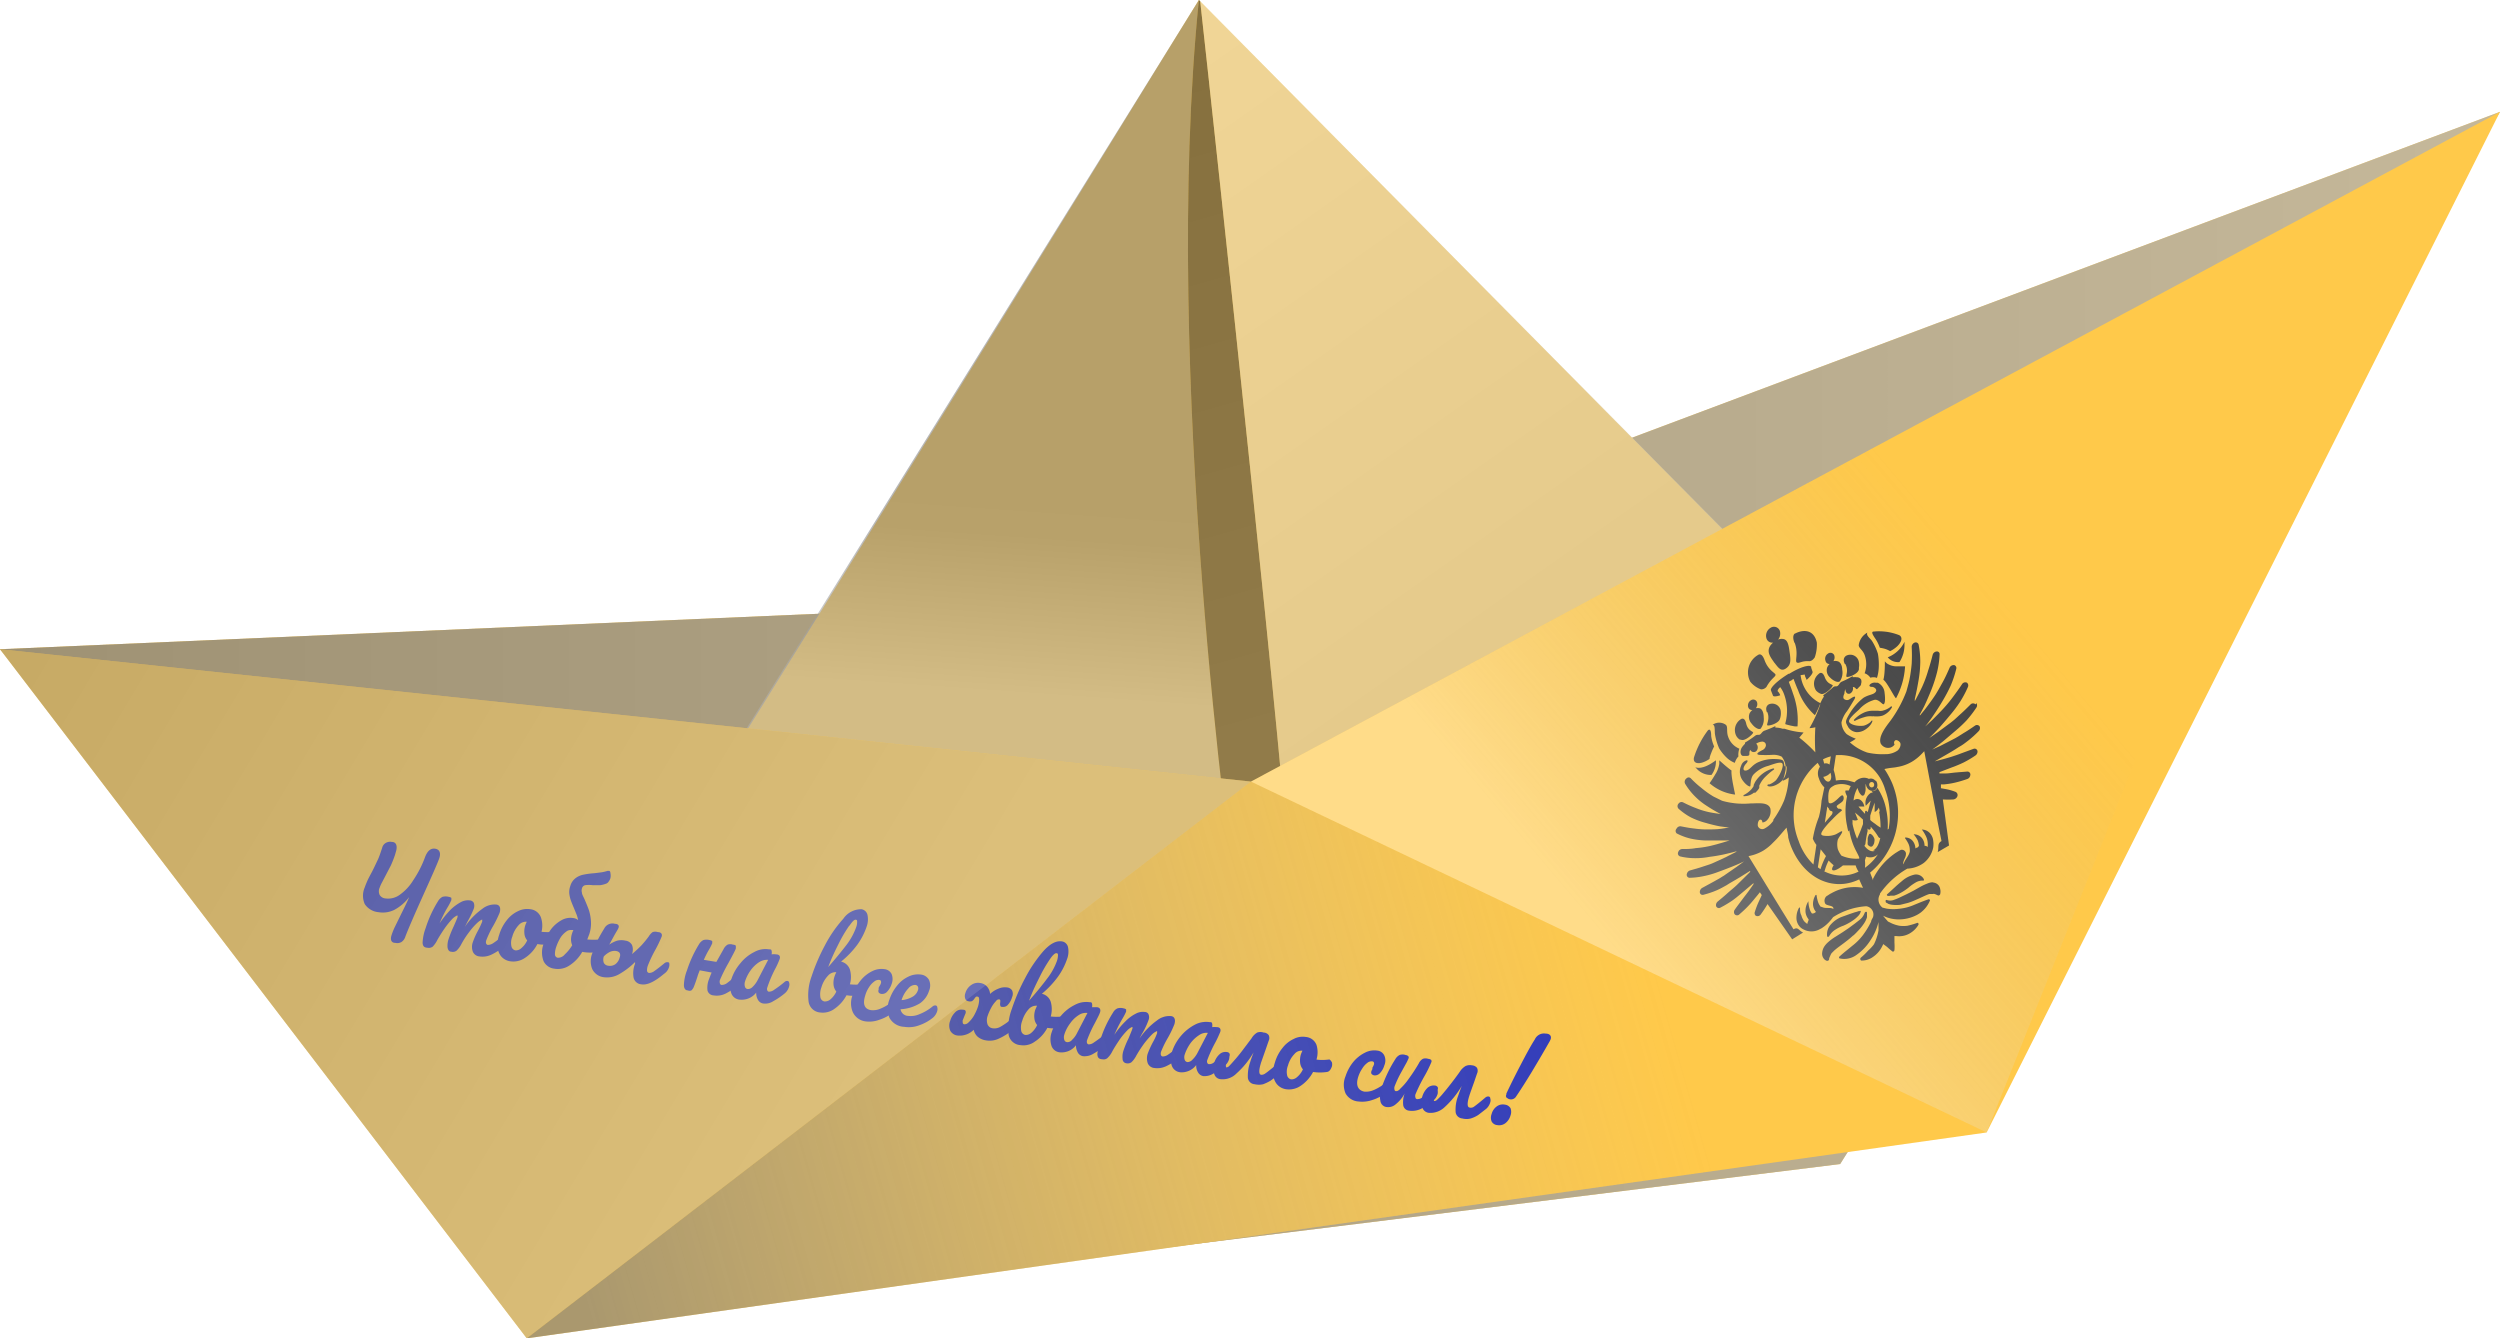
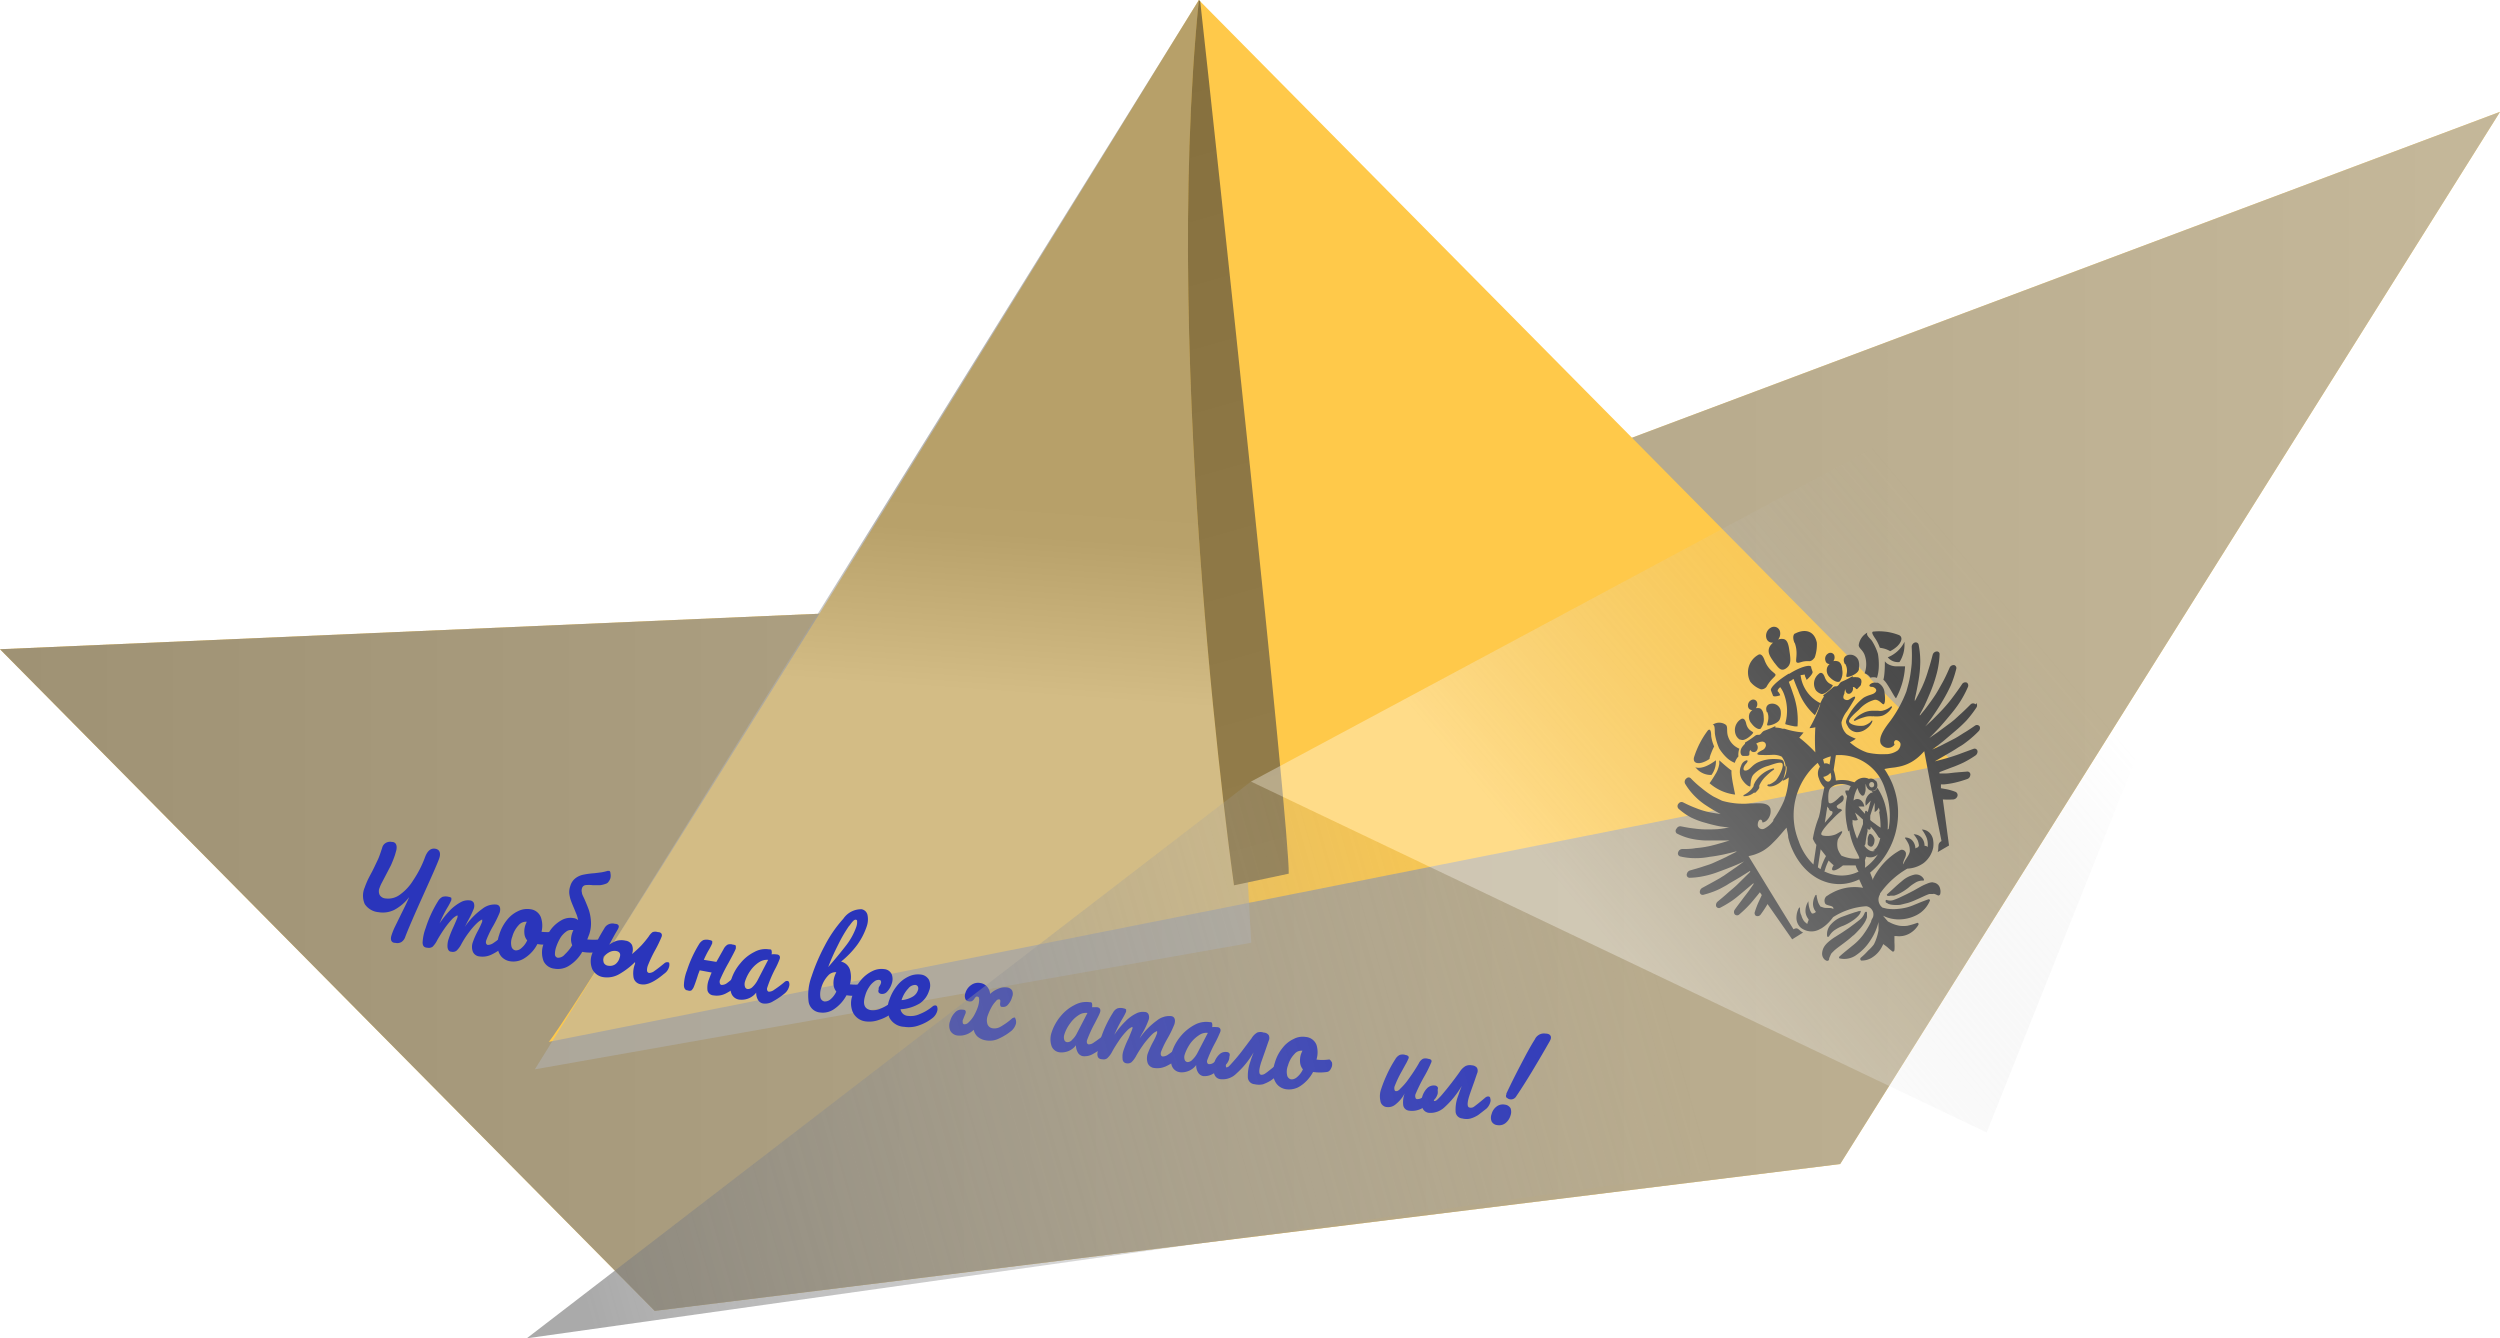
<svg xmlns="http://www.w3.org/2000/svg" xmlns:xlink="http://www.w3.org/1999/xlink" viewBox="0 0 169.43 90.7">
  <defs>
    <style>.cls-1{isolation:isolate;}.cls-2{fill:#ffc94a;}.cls-3{opacity:0.76;mix-blend-mode:multiply;fill:url(#linear-gradient);}.cls-4{opacity:0.57;fill:url(#linear-gradient-2);}.cls-5{opacity:0.6;fill:url(#linear-gradient-3);}.cls-6{opacity:0.5;}.cls-7{fill:url(#linear-gradient-4);}.cls-8{fill:url(#linear-gradient-5);}.cls-9{fill:#3f3f3f;}.cls-10{fill:#2a35bb;}.cls-11{opacity:0.46;fill:url(#linear-gradient-6);}.cls-12{opacity:0.67;fill:url(#linear-gradient-7);}.cls-13{opacity:0.35;fill:url(#linear-gradient-8);}</style>
    <linearGradient id="linear-gradient" x1="127.08" y1="1283.26" x2="300.34" y2="1283.26" gradientTransform="matrix(0.98, -0.21, 0, 1.02, -127.18, -1210.06)" gradientUnits="userSpaceOnUse">
      <stop offset="0" stop-color="gray" />
      <stop offset="1" stop-color="#b2b2b2" />
    </linearGradient>
    <linearGradient id="linear-gradient-2" x1="203.05" y1="1237.89" x2="193.67" y2="1272.09" gradientTransform="matrix(0.98, -0.21, 0, 1.02, -127.18, -1210.06)" gradientUnits="userSpaceOnUse">
      <stop offset="0" stop-color="gray" />
      <stop offset="0.7" stop-color="#818181" />
      <stop offset="1" stop-color="#b2b2b2" />
    </linearGradient>
    <linearGradient id="linear-gradient-3" x1="214.52" y1="1294.44" x2="210.2" y2="1228.26" gradientTransform="matrix(0.98, -0.21, 0, 1.02, -127.18, -1210.06)" gradientUnits="userSpaceOnUse">
      <stop offset="0" stop-color="#4d4d4d" />
      <stop offset="1" stop-color="#333" />
    </linearGradient>
    <linearGradient id="linear-gradient-4" x1="209.83" y1="1225.24" x2="234.37" y2="1277.53" gradientTransform="matrix(0.98, -0.21, 0, 1.02, -127.18, -1210.06)" gradientUnits="userSpaceOnUse">
      <stop offset="0" stop-color="#e5e5e5" />
      <stop offset="1" stop-color="#cbcbcb" />
    </linearGradient>
    <linearGradient id="linear-gradient-5" x1="209.43" y1="1225.43" x2="218.64" y2="1245.06" xlink:href="#linear-gradient-4" />
    <linearGradient id="linear-gradient-6" x1="127.95" y1="1249.63" x2="191.15" y2="1294.81" xlink:href="#linear-gradient" />
    <linearGradient id="linear-gradient-7" x1="172.33" y1="1315.26" x2="242.84" y2="1295.53" gradientTransform="matrix(0.98, -0.21, 0, 1.02, -127.18, -1210.06)" gradientUnits="userSpaceOnUse">
      <stop offset="0" stop-color="gray" />
      <stop offset="1" stop-color="#b2b2b2" stop-opacity="0" />
    </linearGradient>
    <linearGradient id="linear-gradient-8" x1="239.31" y1="1296.45" x2="307.48" y2="1245.71" gradientTransform="matrix(0.98, -0.21, 0, 1.02, -127.18, -1210.06)" gradientUnits="userSpaceOnUse">
      <stop offset="0" stop-color="#fff" />
      <stop offset="0.38" stop-color="#b2b2b2" stop-opacity="0" />
    </linearGradient>
  </defs>
  <title>Yellow_Ship_Smal_2</title>
  <g class="cls-1">
    <g id="Layer_2" data-name="Layer 2">
      <g id="Map">
        <polygon class="cls-2" points="0 44 81.88 40.45 169.43 7.58 124.71 78.89 44.37 88.84 0 44" />
        <polygon class="cls-3" points="0 44 81.88 40.45 169.43 7.58 124.71 78.89 44.37 88.84 0 44" />
        <path class="cls-2" d="M37.19,70.61C39.17,68.36,81.25,0,81.25,0L132.4,51.7Z" />
        <path class="cls-4" d="M83.63,60s-4.95-34.7-2.38-60l-45,72.47L84.8,63.89l-.23-4.1Z" />
        <path class="cls-5" d="M81.25,0l.09.08c1,9,6.08,56.17,6,59.13L83.63,60S78.68,25.29,81.25,0Z" />
        <g class="cls-6">
-           <path class="cls-7" d="M87.3,60.66l45.1-9L81.34.08c1,9,6.08,56.17,6,59.13" />
          <polygon class="cls-8" points="81.25 0 81.25 0 81.25 0.01 81.25 0" />
        </g>
-         <polygon class="cls-2" points="0 44 35.7 90.7 134.64 76.75 169.43 7.58 84.78 52.97 0 44" />
        <path class="cls-9" d="M120.27,44.94c-.27-.39-.55-.73-.32-1.14a1,1,0,0,1,.22-.25.41.41,0,0,1-.45-.27.63.63,0,0,1,.27-.73.42.42,0,0,1,.63.2.63.63,0,0,1-.12.6.61.61,0,0,1,.29-.05c.4,0,.44.51.51,1s.06.78-.26,1-.49,0-.77-.37Zm-.53,1.57c.3-.52.56-.62.59-.76s-.47-.27-.74-1c-.17-.49-.37-.41-.43-.37a1.36,1.36,0,0,0-.54,1.82,1.64,1.64,0,0,0,.73.52.46.46,0,0,0,.39-.2Zm-4,3a6,6,0,0,0-.94,1.84c-.07.37.27.45.65.3a1.72,1.72,0,0,0,.41-.22c0-.12.08-.31.11-.39a4.18,4.18,0,0,1,.2-.45,2.78,2.78,0,0,1-.2-.71c0-.36-.08-.53-.23-.37Zm.49,3c-.11.19-.24.39-.37.57a3.16,3.16,0,0,0,1.73.77c0-.07-.29-1.26-.24-1.63-.25-.17-.66-.54-.83-.69v.23a1.86,1.86,0,0,1-.29.75Zm1.59-1.2a1.25,1.25,0,0,1,.06-.57,1.33,1.33,0,0,1-.76-.81c-.13-.35,0-.68-.16-.81a.76.76,0,0,0-.89,0h0c.19,0,.12.43.16.66a4,4,0,0,0,.28.94,3.25,3.25,0,0,0,.49.61,1.7,1.7,0,0,0,.57.37h0a1.15,1.15,0,0,1,.24-.43Zm4-2.08a5.21,5.21,0,0,0-.31-2.24c-.09-.29-.2-.56-.28-.78a.88.88,0,0,1,.17-.09,1,1,0,0,1,.15-.11c.09.23.19.5.31.77A4.07,4.07,0,0,0,123,48.47l0,0,.06-.11a5.61,5.61,0,0,0,.32-.73l-.06,0a2.43,2.43,0,0,1-1.29-1.88c.18,0,.3-.07.29,0s.08.21.12.33c.25-.23.44-.46.4-.56l-.09-.26,0-.06c-.07-.19-.75,0-1.48.46l-.05,0c-.72.44-1.27.95-1.2,1.13l.13.33c0,.1.21.1.5,0h0a.68.68,0,0,0-.18-.28s0-.13.18-.27h0a1.87,1.87,0,0,1,.3.6A3.18,3.18,0,0,1,121,49a.19.19,0,0,0,0,.08,4.49,4.49,0,0,0,.65.15h.1v0Zm-5.56,2.32c-.28.2-.88.61-1.37.45l.1.1a1.29,1.29,0,0,0,1,.42,1.53,1.53,0,0,0,.3-1Zm4.68.38c-.08-.41,0-.46-.66-.49h0a2.61,2.61,0,0,0-1.17.24c-.4.2-.51.5-.78.54s-.17-.28,0-.46.11-.27,0-.22l0,0a.54.54,0,0,0-.31.3l-.06.16a1,1,0,0,0,.13.87c.27.38.5.46.53.42s0-.58.23-.81a2.14,2.14,0,0,1,1-.58c.38-.13.83-.3.94-.16s-.09.7-.43,1.14a1.45,1.45,0,0,1-.44.28c-.09,0-.13,0-.14.07s.29.15.69-.09a1.2,1.2,0,0,0,.47-.47l0,0a1.36,1.36,0,0,0,.14-.73Zm-2,1.81a1.37,1.37,0,0,0,.29-.34l0-.1,0-.05v0a1.07,1.07,0,0,1,.07-.15,1.87,1.87,0,0,1,.4-.51,3.75,3.75,0,0,1,.53-.44.08.08,0,0,0,0-.07s0,0-.06,0a2.07,2.07,0,0,0-1.23.93l-.09.19v0l0,0,0,.07a1.31,1.31,0,0,1-.17.24,1.84,1.84,0,0,1-.52.38h0a.07.07,0,0,0,0,0s0,.07,0,.07a1.06,1.06,0,0,0,.72-.25Zm.36-4.33a1.05,1.05,0,0,0,.23-.8c0-.34-.12-.57-.28-.61a.59.59,0,0,0-.26,0,.42.42,0,0,0,.09-.4.27.27,0,0,0-.4-.15.41.41,0,0,0-.2.48.27.27,0,0,0,.28.19.71.71,0,0,0-.19.23.67.67,0,0,0,.14.69c.19.26.46.42.59.35Zm-.48.26c0-.12-.36-.12-.48-.64s-.4-.26-.4-.26h0a.87.87,0,0,0-.27,1.1.69.69,0,0,0,.25.26l.07,0c.24.14.82-.37.83-.49Zm.95-1.42c.2.48-.06.82,0,.9s.77-.11.86-.43a1.13,1.13,0,0,0,.06-.47v0a.58.58,0,0,0-.8-.52h0s-.31.12-.14.55ZM124,63.39v0a1.19,1.19,0,0,1,.41-.4,2.42,2.42,0,0,1,.51-.25,3.38,3.38,0,0,0,.64-.35,1.79,1.79,0,0,0,.31-.25A1.07,1.07,0,0,0,126,62a.53.53,0,0,0,.11-.25h0a.05.05,0,0,0-.08,0l-.07,0a2.08,2.08,0,0,1-.26.08l-.3.1-.61.22a1.92,1.92,0,0,0-.69.48,1,1,0,0,0-.27.84,0,0,0,0,0,0,0,.1.1,0,0,0,.12,0Zm1.62,0c.15-.14.27-.27.41-.42a3.24,3.24,0,0,0,.37-.5,1.69,1.69,0,0,0,.13-.31l0-.16v-.14h0a.07.07,0,0,0-.05-.07.13.13,0,0,0-.11.08,1,1,0,0,1-.26.4c-.12.11-.26.21-.4.32l-.42.31-.43.29-.46.29a3.58,3.58,0,0,0-.49.36,1.59,1.59,0,0,0-.27.3,1,1,0,0,0-.15.44.55.55,0,0,0,.09.36.43.43,0,0,0,.24.18h0s.12,0,.14-.09h0c0-.11.06-.2.09-.28a.94.94,0,0,1,.08-.15l.07-.07.11-.11c.21-.19.53-.4.83-.64a5,5,0,0,0,.45-.38Zm-4-19.85c.29.73,0,1.28.16,1.36s.33-.13.85-.09c.19,0,.35-.24.36-.26a2.62,2.62,0,0,0,.14-1c-.19-.88-.89-.91-1.46-.62-.07,0-.24.18-.05.65ZM128,56.17a5.18,5.18,0,0,0-.24-2.66,3.22,3.22,0,0,0-3.34-2.33l-.15,1v0a3.26,3.26,0,0,1,.15.72,2.35,2.35,0,0,1,.84,0l.43.12a.82.82,0,0,1,.32-.24.76.76,0,0,1,.64,0l0,0a.44.44,0,0,0-.1.43l-.12-.06a1.23,1.23,0,0,1,0,.2.93.93,0,0,1,0,.23,1,1,0,0,1-.07.25.14.14,0,0,1-.17.09h0a.73.73,0,0,1-.24-.34.64.64,0,0,1-.06-.18,2.07,2.07,0,0,0-.27.85l.11-.07c.27-.11.55.1.62.48l-.4,0c.14.17.29.34.45.5a.88.88,0,0,1,0-.15.08.08,0,0,1,.09-.06h0l.09.09c.07-.26.14-.52.2-.78l-.33.35a.8.8,0,0,1,.35-.88.27.27,0,0,1,.12,0l-.08-.12a.33.33,0,0,0,.3-.08.42.42,0,0,0,.09-.14,3.93,3.93,0,0,1,.61,1.52,4.93,4.93,0,0,1,.09,1.31ZM127.4,55a2.68,2.68,0,0,0-.07-.27.55.55,0,0,1-.28.3l0-.63c-.11.29-.21.58-.3.88,0,0,0,.1,0,.16s0,.08,0,.12.21.19.33.27a3.09,3.09,0,0,0,.37.26,6.05,6.05,0,0,0-.1-1.09Zm-.46,2.63c.24-.1.4-.41.49-.84l-.05,0a.2.2,0,0,1-.09-.09,3.84,3.84,0,0,0-.41-.56l-.1-.12s0,.08,0,.13a.12.12,0,0,1-.13.08h0l-.08-.08c0,.06,0,.12,0,.18a7.45,7.45,0,0,0-.14.8.27.27,0,0,1-.08.19c.23.3.49.44.72.34Zm-.56,1.19a3.39,3.39,0,0,0,.89-.92.75.75,0,0,1-.24.15.73.73,0,0,1-.56,0l-.08.25a2.16,2.16,0,0,1,0,.51ZM125.69,55l.22.56a.38.38,0,0,1-.36,0c0,.09,0,.18,0,.28a5.12,5.12,0,0,0,.31,1c.08-.17.15-.34.22-.51l.18-.48,0-.13a.91.91,0,0,1,0-.17c-.19-.18-.38-.35-.58-.51Zm-.42,1.35a2.34,2.34,0,0,1-.09-.38,4.75,4.75,0,0,1,0-2c-.09-.19-.16-.35-.09-.4h.21a2,2,0,0,1,.13-.29,1.45,1.45,0,0,0-1.08-.07c-.35.19-.37.24-.43.55a2.77,2.77,0,0,0,0,.56c0,.09.09.23.41,0s.51-.56.6-.35a.34.34,0,0,1-.1.38c-.12.11-.38.23-.35.32s.12.16.17.14.23.08.17.13a5.26,5.26,0,0,0-.64.59c-.11.1-.77.78-.75,1,0,0,0,.07.13.1a1.59,1.59,0,0,0,.79-.06c.2-.07.49-.31.5-.21s-.23.38-.3.55a1.39,1.39,0,0,0,0,.63,1.59,1.59,0,0,0,.25.45,2.49,2.49,0,0,0,1.18.2c.1,0-.09-.32-.22-.58a4.73,4.73,0,0,1-.43-1.34Zm-1.6,2.72a2.59,2.59,0,0,0,2.29,0,1.51,1.51,0,0,1-.2-.42l-.44,0-.42,0s-.39.34-.63.34,0-.35,0-.35a4.21,4.21,0,0,1-.34-.32,3.81,3.81,0,0,0-.29.78Zm-.47-.29.18.13a5,5,0,0,1,.37-.89l-.36-.46-.19,1.22Zm.79-3.93a1.38,1.38,0,0,1-.15-.19l-.17,1.1.48-.56c.06-.11.06-.19,0-.22s-.11,0-.2-.13ZM121.9,57a4,4,0,0,0,1,1.59l.2-1.33a1.76,1.76,0,0,1-.24-.42h0v0h0a7.29,7.29,0,0,1,.41-1.47,6.3,6.3,0,0,0,.18-1.1l.19-.91a1.41,1.41,0,0,1-.37-.61.84.84,0,0,1,.07-.79l-.15-.26A4.67,4.67,0,0,0,121.9,57Zm1.92-4.44a.69.69,0,0,1-.25.09.43.43,0,0,0,0,0c.1.25.28.38.41.3s.17-.34.07-.58c0,0,0,0,0,0a.82.82,0,0,1-.22.19Zm-.27-1.1.08.29a.38.38,0,0,1,.36.07l.09-.56a2.62,2.62,0,0,0-.53.2Zm10.39-3.81a.27.27,0,0,1,0,.31,7.84,7.84,0,0,1-.66.86,8.88,8.88,0,0,1-.78.73l-.8.68c-.24.19-.48.38-.75.57l.53-.24.82-.42.21-.11.19-.11.38-.24c.26-.15.52-.33.77-.5h0a.22.22,0,0,1,.32.06.3.3,0,0,1-.07.31,7,7,0,0,1-.76.68c-.13.1-.26.2-.4.29l-.22.13-.2.13c-.27.17-.55.33-.83.49l-.57.33,0,0c.35-.09.71-.18,1.06-.29s.52-.17.78-.27l.79-.29h0a.2.2,0,0,1,.27.16.32.32,0,0,1-.14.29,7.14,7.14,0,0,1-.79.47,8.35,8.35,0,0,1-.84.35l-.81.31v.09h.38c.25,0,.5-.05.75-.07l.76-.06h0a.2.2,0,0,1,.2.25.31.31,0,0,1-.19.25,8.1,8.1,0,0,1-.8.24,5.42,5.42,0,0,1-.79.13l-.21,0,0,.26h0l.34.06a3.58,3.58,0,0,1,.66.19.24.24,0,0,1,.1.33.33.33,0,0,1-.25.18,5.77,5.77,0,0,1-.72,0h0l.42,3.12-.77.45c.11-.35-.06-.56.26-.75h0s0,0,0,0l-.25-1.24-.92-4.85,0,0h0l0,0,0,0-.15.16-.08.08a.08.08,0,0,1,0,0,3.08,3.08,0,0,1-.6.47,2.82,2.82,0,0,1-1,.36c-.28.06-.51.05-.87.14h0l0,0,0,0h0a4,4,0,0,1,.27.44,5.18,5.18,0,0,1,.28.58,5.26,5.26,0,0,1-1.52,6l.2.52s0-.06,0-.1a4.54,4.54,0,0,1,1.54-1.76l.19-.12h0l.15-.08h0a.28.28,0,0,1,.35.23.69.69,0,0,1-.07.32c-.08.17-.15.33-.09.43s0,0,0,0h0c.07-.33.35-.52.42-.87,0,0,0-.07,0-.1a1.06,1.06,0,0,0-.08-.4,2.22,2.22,0,0,0-.24-.4s0,0,0-.05h0a.64.64,0,0,1,.49.2.82.82,0,0,1,.21.54l.08-.05c.08,0,.14-.08.16-.14a1.18,1.18,0,0,0-.09-.37,2.17,2.17,0,0,0-.27-.4,0,0,0,0,1,0,0l0,0a.73.73,0,0,1,.52.21.81.81,0,0,1,.22.57v0l0,0h0s.15,0,.21.09a1.4,1.4,0,0,0,0-.35,1.28,1.28,0,0,0-.13-.42,2.83,2.83,0,0,0-.26-.42,0,0,0,0,1,0,0h0a.75.75,0,0,1,.51.21.89.89,0,0,1,.26.56,1.6,1.6,0,0,1,0,.44v0a1.79,1.79,0,0,1-.65,1.06,2.3,2.3,0,0,1-.35.2,2.09,2.09,0,0,1-.76.18,5.81,5.81,0,0,0-1.85,1.69h0l0,.05a.68.68,0,0,0,.17.9l.28.07a3.15,3.15,0,0,0,.92,0,3.22,3.22,0,0,0,.91-.24c.3-.12.59-.25,1-.39h0a.08.08,0,0,1,.11.07.11.11,0,0,1,0,0,1.92,1.92,0,0,1-.91,1,2.65,2.65,0,0,1-1.2.29,2.34,2.34,0,0,1-1.07-.25l0,0h0c.1.13.22.26.33.39l.26.13a2.21,2.21,0,0,0,.52.16,2,2,0,0,0,.54,0,4.88,4.88,0,0,0,.65-.19h0a.07.07,0,0,1,.1.05.15.15,0,0,1,0,.07,1.62,1.62,0,0,1-.65.62,1.43,1.43,0,0,1-.85.15l-.13,0c0,.15,0,.3,0,.44a3.12,3.12,0,0,1,0,.52.13.13,0,0,1-.11.1h0a3.37,3.37,0,0,1-.35-.29c-.09-.08-.2-.15-.3-.23a1,1,0,0,1-.07.15,1.81,1.81,0,0,1-.62.72,1.31,1.31,0,0,1-.79.25.09.09,0,0,1-.07-.11.21.21,0,0,1,0-.06h0a4.36,4.36,0,0,0,.53-.51A2.63,2.63,0,0,0,127,64a3.26,3.26,0,0,0,.23-.6,3.38,3.38,0,0,0,.08-.34c0-.19,0-.38,0-.57v0a3.82,3.82,0,0,1-.53,1.21,3.41,3.41,0,0,1-.94,1,1.4,1.4,0,0,1-1.18.25.08.08,0,0,1,0-.12s0,0,0,0h0c.33-.3.6-.5.86-.72a3.88,3.88,0,0,0,.73-.73,5.64,5.64,0,0,0,.56-.92c0-.1.09-.21.13-.31a.57.57,0,0,0-.44-.73h-.06a4.73,4.73,0,0,0-2.21.74,2.86,2.86,0,0,1-.59.62h0l-.17.12-.17.09a1.14,1.14,0,0,1-1.07,0h0a.78.78,0,0,1-.3-.24.89.89,0,0,1-.18-.6,1.34,1.34,0,0,1,.18-.64s0,0,.06,0a0,0,0,0,1,0,0c0,.19,0,.37.09.52a1.17,1.17,0,0,0,.18.39,1.14,1.14,0,0,0,.23.2c0-.1.07-.2.08-.27h0v-.05h0a.9.9,0,0,1-.21-.59,1.2,1.2,0,0,1,.2-.63s0,0,0,0l0,0a1.82,1.82,0,0,0,.08.51.88.88,0,0,0,.16.32c.07,0,.16,0,.27-.11a.85.85,0,0,1-.2-.54,1.18,1.18,0,0,1,.18-.61s0,0,.06,0a0,0,0,0,1,0,0,2.56,2.56,0,0,0,.1.47,1,1,0,0,0,.19.34l.06,0c.27.15.61,0,.79.15h0v-.05c0-.21-.45-.16-.55-.32a.42.42,0,0,1,.07-.49h0l.26-.17.1-.05a3.18,3.18,0,0,1,2.13-.36L126,59.6c-1.83.88-3.83-.13-4.65-2.32a4.64,4.64,0,0,1-.16-.53c0-.22-.08-.44-.11-.66h0c-.33.37-.6.72-.9,1a3.38,3.38,0,0,1-.68.56,3.06,3.06,0,0,1-1,.37h0l2.25,3.67.8,1.29h0c.32-.19.36.1.65.22l-.74.46-1.67-2.39,0,0a7.66,7.66,0,0,1-.46.7.26.26,0,0,1-.34.09.23.23,0,0,1-.06-.26,5.57,5.57,0,0,1,.3-.77l.17-.37h0l-.13-.19-.15.19c-.19.22-.38.47-.58.68a7.58,7.58,0,0,1-.65.62.22.22,0,0,1-.33,0,.27.27,0,0,1,0-.3h0c.16-.23.34-.46.51-.69s.35-.45.52-.69l.25-.36,0-.07-.71.6c-.23.19-.48.41-.74.59a7.83,7.83,0,0,1-.79.47.2.2,0,0,1-.3-.11.32.32,0,0,1,.11-.3h0c.23-.19.46-.38.68-.58s.45-.37.67-.59l.85-.84v-.07l-.56.35c-.27.17-.55.33-.83.49L117,60l-.22.12a4.51,4.51,0,0,1-.44.22,6.21,6.21,0,0,1-.89.3.19.19,0,0,1-.25-.19.32.32,0,0,1,.17-.28h0l.79-.43.39-.22.19-.12a1.37,1.37,0,0,0,.2-.13l.78-.54.48-.35c-.28.13-.55.25-.83.36s-.61.24-.92.35a6.14,6.14,0,0,1-1,.29,5.13,5.13,0,0,1-.95.11.2.2,0,0,1-.18-.26.32.32,0,0,1,.22-.24h0c.28-.08.58-.16.87-.26l.43-.14a3.93,3.93,0,0,0,.43-.18c.29-.13.59-.26.87-.41l.57-.29-.09,0-.26.07-.5.12c-.33.07-.66.13-1,.17a4.89,4.89,0,0,1-1,.09,4.35,4.35,0,0,1-1-.12.21.21,0,0,1-.12-.3.29.29,0,0,1,.26-.2h0c.29,0,.61,0,.91-.06a7.12,7.12,0,0,0,.91-.13c.32-.07.63-.16.94-.25l.46-.14.12,0-.25,0-.53,0c-.35,0-.69,0-1,0a5.58,5.58,0,0,1-1-.13,4,4,0,0,1-.93-.35.23.23,0,0,1,0-.33.28.28,0,0,1,.28-.15h0c.3.06.61.12.91.15a5.86,5.86,0,0,0,.94.06c.32,0,.65,0,1-.06l.46-.07h-.08l-.54-.07c-.34-.06-.68-.15-1-.24a5.39,5.39,0,0,1-1-.37,4.39,4.39,0,0,1-.84-.59.25.25,0,0,1,0-.35.25.25,0,0,1,.29-.09h0a8.53,8.53,0,0,0,.87.39,5.53,5.53,0,0,0,.9.28c.31.06.62.11.94.14l-.12,0a9.41,9.41,0,0,1-.93-.54,4.5,4.5,0,0,1-.84-.67,4.4,4.4,0,0,1-.67-.86.29.29,0,0,1,.1-.36.2.2,0,0,1,.29,0h0a6.59,6.59,0,0,0,.73.66,6.16,6.16,0,0,0,.8.57l.59.29a5.28,5.28,0,0,0,1.92.18c.53,0,1.19-.11,1.35.34a.88.88,0,0,1-.25.82.47.47,0,0,1-.29.13s0-.19-.13-.19-.2.23-.18.41a.31.31,0,0,0,.44.2,1.75,1.75,0,0,0,.61-.53h0l0-.07h0a7,7,0,0,0,.73-1.3,5.61,5.61,0,0,0,.32-1.57,1.64,1.64,0,0,1-.42.23,3.81,3.81,0,0,0,.21-.79,1.26,1.26,0,0,0-.27-.85,1.27,1.27,0,0,0-.67-.12,8.29,8.29,0,0,1-.86,0h0c-.32-.06.07-.24.21-.32a.41.41,0,0,0,.25-.32c0-.17-.1-.24-.23-.26a.83.83,0,0,0-.43.14l.05.06a.36.36,0,0,1-.06.46.26.26,0,0,1-.39-.1v0a.39.39,0,0,0-.06.2c0,.17,0,.18-.14.21h0c-.15,0-.2,0-.29,0s-.15-.1-.17-.21a.59.59,0,0,1,.1-.38,1.69,1.69,0,0,1,.2-.23l0-.08h0a7.14,7.14,0,0,0,.72-.49c.16-.08.21,0,.31-.07s.11-.15.26-.24a6.85,6.85,0,0,0,.77-.32h0l0,.1a1.56,1.56,0,0,1,.49.08h0l0,0,.14,0a5.2,5.2,0,0,0,1.28.25s-.12.16-.29.35l0,0a9.11,9.11,0,0,1,1.09,1,12.8,12.8,0,0,1,0-1.7v0a2.68,2.68,0,0,1-.4.06,8.51,8.51,0,0,0,.66-1.4l.06-.16,0-.06h0a2.1,2.1,0,0,1,.26-.52l-.05-.09h0a7.65,7.65,0,0,0,.69-.56c.15-.09.21,0,.31-.09s.09-.16.23-.26a5.56,5.56,0,0,0,.77-.39h0l0,.08a.82.82,0,0,1,.27,0,.34.34,0,0,1,.3.15.45.45,0,0,1,0,.29c0,.12-.08.16-.19.28l0,0c-.11.12-.1.11-.21,0a.23.23,0,0,0-.16-.06v0a.39.39,0,0,1-.18.44c-.14.06-.28,0-.32-.23a.25.25,0,0,1,0-.08A.88.88,0,0,0,125,47c-.07.14-.12.32,0,.39a.3.3,0,0,0,.35,0c.14-.09.5-.35.33,0h0c-.18.29-.34.58-.53.84a2,2,0,0,0-.35.73,1.18,1.18,0,0,0,.35.79,2.57,2.57,0,0,0,.62.31,1.86,1.86,0,0,1-.4.25,3.46,3.46,0,0,0,1.17.69,4.59,4.59,0,0,0,1.26.11h.1a1.44,1.44,0,0,0,.71-.25c.17-.16.25-.42.15-.55s-.28-.21-.36-.09,0,.24,0,.24a.55.55,0,0,1-.27.2.57.57,0,0,1-.67-.27c-.17-.44.28-1.05.65-1.53a8.46,8.46,0,0,0,1.09-2c.07-.25.14-.5.2-.76a10.6,10.6,0,0,0,.16-1.13,10.92,10.92,0,0,0,0-1.13v0a.31.31,0,0,1,.23-.3.2.2,0,0,1,.24.15,5.92,5.92,0,0,1,.11,1.19,7.66,7.66,0,0,1-.12,1.25c-.07.41-.15.82-.25,1.24,0,0,0,.1,0,.15.18-.33.35-.66.51-1a7.91,7.91,0,0,0,.39-1.06c.12-.36.22-.73.31-1.08v0a.31.31,0,0,1,.3-.23.18.18,0,0,1,.17.21,6.1,6.1,0,0,1-.17,1.19,9.49,9.49,0,0,1-.38,1.18c-.15.37-.31.75-.49,1.13-.1.19-.19.37-.3.56a.56.56,0,0,1,0,.08l.33-.4c.23-.3.45-.6.66-.91s.37-.62.55-.94.33-.66.48-1h0a.3.3,0,0,1,.33-.17.21.21,0,0,1,.12.25,7.34,7.34,0,0,1-.37,1.12,10.72,10.72,0,0,1-.56,1.06c-.2.34-.41.67-.64,1-.11.17-.23.33-.35.49a2.11,2.11,0,0,1-.19.23l.11-.09.38-.35c.25-.25.5-.5.74-.76a10,10,0,0,0,.66-.8c.21-.28.42-.57.61-.86h0a.26.26,0,0,1,.34-.1.25.25,0,0,1,.06.29,7.34,7.34,0,0,1-.53,1,8.83,8.83,0,0,1-.69.92c-.24.29-.48.57-.73.85l-.39.41-.2.2-.08.08.54-.37.8-.59c.14-.1.26-.2.38-.3l.36-.33c.25-.22.49-.46.72-.69h0a.24.24,0,0,1,.34,0Zm-6.86-4.39a2.69,2.69,0,0,1,.32.64,2.35,2.35,0,0,1,.4.09,1.94,1.94,0,0,1,.3.14,2.22,2.22,0,0,0,.4-.26c.34-.28.5-.66.22-.82a3.68,3.68,0,0,0-1.72-.25c-.2,0-.11.18.08.46Zm.86,1.29a.9.9,0,0,0,.79.32,2.11,2.11,0,0,0,.34-1.21.92.92,0,0,0,0-.16,2.13,2.13,0,0,1-1.14,1.05Zm-.06.41a.92.92,0,0,1-.14-.14c0,.26,0,.9-.1,1.25.26.17.78,1.26.86,1.25a5.15,5.15,0,0,0,.61-2.16h-.58a1.16,1.16,0,0,1-.65-.2Zm-.68,1h0a2.77,2.77,0,0,0,.13-.78,4.16,4.16,0,0,0-.06-.87,3.64,3.64,0,0,0-.4-.87c-.12-.18-.43-.38-.31-.57h0a1.14,1.14,0,0,0-.59.85c0,.21.27.32.4.67a1.83,1.83,0,0,1,0,1.24.78.78,0,0,1,.39.3.73.73,0,0,1,.42,0Zm-.45.41,0,0c-.13.12,0,.19.11.18s.41.15.25.35-.45.16-.83.4a3.92,3.92,0,0,0-.89,1,.11.11,0,0,1,0,0c-.39.65-.32.62-.12,1a.77.77,0,0,0,.54.32h0a1,1,0,0,0,.58-.16c.4-.24.54-.6.5-.62s-.05,0-.13.1a1.17,1.17,0,0,1-.45.24c-.49.07-1-.11-1-.3s.37-.51.69-.8a2.15,2.15,0,0,1,1-.64c.3-.1.56.31.65.29s.14-.28.07-.79a.81.81,0,0,0-.46-.67l-.13,0a.46.46,0,0,0-.39.11Zm1.37,1.54a1.41,1.41,0,0,1-.56.26.76.76,0,0,1-.26,0h-.12l-.18,0a1.46,1.46,0,0,0-.73.15,2.08,2.08,0,0,0-.62.46.08.08,0,0,0,0,.07s0,0,.07,0a3.35,3.35,0,0,1,.61-.24,1.28,1.28,0,0,1,.57-.06.31.31,0,0,1,.13,0h.18a1.11,1.11,0,0,0,.4-.06,1.3,1.3,0,0,0,.61-.55.06.06,0,0,0,0-.06s-.05,0-.08,0ZM125.06,45c.25.45,0,.81.09.87s.77-.18.83-.5a.3.3,0,0,0,0-.1,1.07,1.07,0,0,0,0-.4.59.59,0,0,0-.86-.43h0s-.3.16-.09.56Zm-.84,1.48c0-.12-.37-.08-.55-.58s-.42-.22-.42-.22h0a.85.85,0,0,0-.18,1.11l0,0a.81.81,0,0,0,.33.23c.25.11.8-.44.8-.56Zm.47-.3a1.06,1.06,0,0,0,.16-.8c0-.34-.17-.55-.34-.57a.49.49,0,0,0-.26,0,.44.44,0,0,0,.06-.4.28.28,0,0,0-.43-.11.41.41,0,0,0-.16.49A.27.27,0,0,0,124,45a.66.66,0,0,0-.17.24.64.64,0,0,0,.19.67c.22.23.51.36.64.28Zm3.49,14.52.19,0a2.13,2.13,0,0,0,.35-.14,3.65,3.65,0,0,0,.62-.4,3,3,0,0,1,.47-.34.91.91,0,0,1,.51-.14h0l.05,0a.1.1,0,0,0,0-.12.59.59,0,0,0-.68-.27,1.87,1.87,0,0,0-.73.37c-.19.16-.36.3-.53.46l-.25.23-.21.19-.07.06h0a.07.07,0,0,0,0,.1.29.29,0,0,0,.22,0Zm2.85-.91a1,1,0,0,0-.36.07,3.84,3.84,0,0,0-.54.25l-.46.26-.45.23-.46.22a3.83,3.83,0,0,1-.45.18.67.67,0,0,1-.42,0,.08.08,0,0,0-.08,0,.11.11,0,0,0,0,.13h0l0,.05.05,0,.12.08a1.31,1.31,0,0,0,.27.06,2.37,2.37,0,0,0,.54,0l.52-.13a4,4,0,0,0,.52-.2c.34-.14.67-.32.92-.4l.14,0,.09,0a.23.23,0,0,1,.14,0,2,2,0,0,1,.23.1h0a.14.14,0,0,0,.14-.09.7.7,0,0,0,0-.35.52.52,0,0,0-.53-.44Zm-4.28-3.26h0a.05.05,0,0,0-.07,0,1.12,1.12,0,0,0-.1.27,2,2,0,0,0,0,.23.65.65,0,0,0,0,.21.34.34,0,0,0,.2.14.14.14,0,0,0,.14-.06.5.5,0,0,0,.11-.27.47.47,0,0,0,0-.21.69.69,0,0,0-.1-.19.54.54,0,0,0-.18-.15Zm.22-3.21a.22.22,0,0,0,0-.27.17.17,0,0,0-.24,0,.19.19,0,0,0,0,.26.16.16,0,0,0,.24,0Zm.16-.42a.53.53,0,0,1,.08.47.42.42,0,0,1-.09.14.33.33,0,0,1-.3.08.43.43,0,0,1-.25-.16.56.56,0,0,1-.09-.17.44.44,0,0,1,.1-.43l0,0a.38.38,0,0,1,.52.09Z" />
        <path class="cls-10" d="M29.74,58.25c-.16.42-.5,1.18-1,2.29-.69,1.53-1.11,2.51-1.27,2.94a.68.68,0,0,1-.26.36.56.56,0,0,1-.42.06c-.27,0-.35-.21-.26-.5a4.23,4.23,0,0,1,.25-.62l.45-.92c.24-.48.41-.83.5-1.06a3.11,3.11,0,0,1-1,.86,1.75,1.75,0,0,1-1.08.16,1.25,1.25,0,0,1-.93-.55,1.4,1.4,0,0,1,0-1.13c.05-.15.11-.29.17-.43s.16-.33.29-.57.29-.59.41-.84.21-.54.31-.84a.52.52,0,0,1,.24-.33.58.58,0,0,1,.42-.07c.27,0,.37.23.3.56l-.09.32a7.49,7.49,0,0,1-.28.71l-.39.75-.22.42a2.23,2.23,0,0,0-.15.34.58.58,0,0,0,0,.49.5.5,0,0,0,.41.24,1.32,1.32,0,0,0,.94-.24,3.34,3.34,0,0,0,.93-1,7.19,7.19,0,0,0,.8-1.57c.16-.42.39-.61.69-.56S29.91,57.83,29.74,58.25Z" />
        <path class="cls-10" d="M28.64,63.89a3.24,3.24,0,0,1,.21-1,8,8,0,0,1,.84-1.82.75.75,0,0,1,.3-.29.82.82,0,0,1,.42,0,.39.39,0,0,1,.18.07s0,.08,0,.15a4.2,4.2,0,0,1-.28.53c-.11.19-.2.36-.27.5s-.16.33-.25.55a6.31,6.31,0,0,1,.75-.93,3.17,3.17,0,0,1,.71-.52,1,1,0,0,1,.57-.11.33.33,0,0,1,.29.17.59.59,0,0,1,0,.39,6.3,6.3,0,0,1-.41.85l-.2.39a4.76,4.76,0,0,1,1.18-1.22,1.33,1.33,0,0,1,.9-.3c.29,0,.38.24.28.56a7.73,7.73,0,0,1-.5,1,6.93,6.93,0,0,0-.4.85c-.07.2,0,.31.1.33a.67.67,0,0,0,.38-.13,7.38,7.38,0,0,0,.68-.52.25.25,0,0,1,.22-.07.12.12,0,0,1,.1.11.42.42,0,0,1,0,.26.83.83,0,0,1-.27.44,3.84,3.84,0,0,1-.83.55,1.39,1.39,0,0,1-.84.14.54.54,0,0,1-.45-.31.94.94,0,0,1,0-.67,4.9,4.9,0,0,1,.33-.74,5.62,5.62,0,0,0,.3-.64c0-.08,0-.13,0-.14s-.17.07-.33.22a4.36,4.36,0,0,0-.54.61,5.92,5.92,0,0,0-.54.83,1.61,1.61,0,0,1-.33.45.41.41,0,0,1-.35.07c-.15,0-.23-.12-.26-.29a1.44,1.44,0,0,1,.08-.59,6.93,6.93,0,0,1,.33-.82c.14-.32.23-.52.26-.62s0-.13,0-.14-.18.07-.34.23a5.66,5.66,0,0,0-.52.64c-.19.27-.35.53-.5.79a1.67,1.67,0,0,1-.32.46.45.45,0,0,1-.35.07C28.73,64.22,28.65,64.1,28.64,63.89Z" />
        <path class="cls-10" d="M37.7,63.33a.63.63,0,0,1,0,.26c-.08.24-.19.37-.34.39a2.67,2.67,0,0,1-.94,0,2.44,2.44,0,0,1-.83.93,1.39,1.39,0,0,1-1,.24,1,1,0,0,1-.62-.33,1.13,1.13,0,0,1-.25-.66,1.91,1.91,0,0,1,.11-.8,2.92,2.92,0,0,1,.52-1,2.07,2.07,0,0,1,.76-.61,1.39,1.39,0,0,1,.84-.13.87.87,0,0,1,.7.53,1.72,1.72,0,0,1,.05,1,3.79,3.79,0,0,0,.8,0h.1A.13.13,0,0,1,37.7,63.33Zm-2.37.93a1.44,1.44,0,0,0,.4-.53.8.8,0,0,1-.19-.46,1.34,1.34,0,0,1,.06-.56,2.44,2.44,0,0,1,.1-.24h0a.64.64,0,0,0-.54.22,1.84,1.84,0,0,0-.44.79,1.1,1.1,0,0,0-.06.65.35.35,0,0,0,.27.28A.54.54,0,0,0,35.33,64.26Z" />
        <path class="cls-10" d="M40.87,63.86a.6.6,0,0,1,0,.25.8.8,0,0,1-.14.28.33.33,0,0,1-.19.12,3,3,0,0,1-1.08,0,2.64,2.64,0,0,1-.88.93,1.39,1.39,0,0,1-1,.21.92.92,0,0,1-.74-.51,1.65,1.65,0,0,1,0-1.17,3.37,3.37,0,0,1,.51-1,2.33,2.33,0,0,1,.73-.62,1.21,1.21,0,0,1,.78-.13.56.56,0,0,1,.32.14,2.24,2.24,0,0,0-.1-.37l-.18-.44c-.1-.23-.17-.41-.22-.55a2.21,2.21,0,0,1-.1-.46,1.19,1.19,0,0,1,.07-.49,1,1,0,0,1,.35-.53,1.28,1.28,0,0,1,.53-.24,5.28,5.28,0,0,1,.75-.1l.48-.06a3.26,3.26,0,0,0,.42-.1h.09c.06,0,.1.07.1.16a.79.79,0,0,1,0,.33.65.65,0,0,1-.11.22.37.37,0,0,1-.14.14,1.69,1.69,0,0,1-.44.12l-.52,0a2.07,2.07,0,0,0-.5,0,.29.29,0,0,0-.22.22.48.48,0,0,0,0,.29c0,.12.1.27.19.48s.22.52.29.73a3.16,3.16,0,0,1,.13.74,2.29,2.29,0,0,1-.11.85l-.14.37a5.33,5.33,0,0,0,.88,0,.17.17,0,0,1,.1,0C40.83,63.74,40.86,63.78,40.87,63.86Zm-2.59.82a2.75,2.75,0,0,0,.5-.62,1,1,0,0,1-.08-.4,1.35,1.35,0,0,1,.08-.43,1.6,1.6,0,0,1,.08-.2l-.13,0a.49.49,0,0,0-.36.11,1.47,1.47,0,0,0-.38.4,3.23,3.23,0,0,0-.29.62,1.49,1.49,0,0,0-.09.53.23.23,0,0,0,.2.22A.59.59,0,0,0,38.28,64.68Z" />
        <path class="cls-10" d="M45.35,65.25a.53.53,0,0,1,0,.26A.83.83,0,0,1,45,66c-.64.54-1.15.78-1.54.71a.58.58,0,0,1-.52-.45,1.74,1.74,0,0,1,.1-.95l0-.11A5.21,5.21,0,0,1,42,66a1.65,1.65,0,0,1-1.06.23,1,1,0,0,1-.8-.55,1.4,1.4,0,0,1,0-1.07,7.17,7.17,0,0,1,.34-.85c.13-.26.29-.54.47-.83a.62.62,0,0,1,.73-.32c.2,0,.28.11.25.23s-.11.22-.28.52l-.12.22-.24.44a2,2,0,0,1,.54-.27,1.2,1.2,0,0,1,.56,0,.58.58,0,0,1,.44.29.84.84,0,0,1,0,.62,7.94,7.94,0,0,0,.65-.6,7.11,7.11,0,0,0,.49-.6,1,1,0,0,1,.26-.29.55.55,0,0,1,.35,0c.23,0,.32.14.26.31a8.2,8.2,0,0,1-.41.86,8.75,8.75,0,0,0-.52,1.09.89.89,0,0,0-.06.36.17.17,0,0,0,.14.15.61.61,0,0,0,.37-.14c.16-.11.38-.28.67-.52a.29.29,0,0,1,.22-.07A.15.15,0,0,1,45.35,65.25Zm-3.6-.8a.73.73,0,0,0-.45.08,1.53,1.53,0,0,0-.38.29.68.68,0,0,0,0,.43.38.38,0,0,0,.31.2.64.64,0,0,0,.47-.1.8.8,0,0,0,.29-.44C42.09,64.65,42,64.49,41.75,64.45Z" />
        <path class="cls-10" d="M50.31,66.07a.65.65,0,0,1,0,.26.92.92,0,0,1-.28.45,5.22,5.22,0,0,1-.84.55,1.34,1.34,0,0,1-.83.13.45.45,0,0,1-.41-.32,1.54,1.54,0,0,1,.09-.75c.05-.13.11-.3.19-.48l-.81-.15-.11.29-.05.16c-.1.31-.18.53-.23.65a.69.69,0,0,1-.17.26.29.29,0,0,1-.25,0c-.17,0-.26-.15-.26-.36a3,3,0,0,1,.21-1A8.16,8.16,0,0,1,47.37,64a.75.75,0,0,1,.3-.29.79.79,0,0,1,.42,0,.39.39,0,0,1,.18.07s0,.08,0,.15a4.2,4.2,0,0,1-.28.53,6.54,6.54,0,0,0-.29.59l.85.14.49-.87a.73.73,0,0,1,.27-.3.53.53,0,0,1,.36,0,.32.32,0,0,1,.2.07s0,.09,0,.17-.21.46-.5,1a11.24,11.24,0,0,0-.58,1.16.37.37,0,0,0,0,.23.13.13,0,0,0,.11.1.59.59,0,0,0,.38-.13A6.79,6.79,0,0,0,50,66,.26.26,0,0,1,50.2,66,.13.13,0,0,1,50.31,66.07Z" />
        <path class="cls-10" d="M49.56,67.31a1.43,1.43,0,0,1,0-.93,3.16,3.16,0,0,1,.62-1.1,2.79,2.79,0,0,1,.94-.76,1.54,1.54,0,0,1,1-.18c.1,0,.16,0,.17.09a.48.48,0,0,1,0,.25,1.06,1.06,0,0,1,.31,0c.22,0,.3.14.24.31a5.36,5.36,0,0,1-.34.74A8.5,8.5,0,0,0,52,66.93a.25.25,0,0,0,0,.19.14.14,0,0,0,.11.09.61.61,0,0,0,.37-.14,6.9,6.9,0,0,0,.68-.51.26.26,0,0,1,.21-.08.13.13,0,0,1,.11.11.42.42,0,0,1,0,.26.91.91,0,0,1-.27.45,4.77,4.77,0,0,1-.8.55,1,1,0,0,1-.68.16.49.49,0,0,1-.35-.23.92.92,0,0,1-.13-.51,1.24,1.24,0,0,1-1.08.48A.66.66,0,0,1,49.56,67.31ZM51,66.89a1.78,1.78,0,0,0,.36-.49l.7-1.35a1,1,0,0,0-.6.15,2.13,2.13,0,0,0-.58.55,2.66,2.66,0,0,0-.39.77.59.59,0,0,0,0,.36.21.21,0,0,0,.19.15A.44.44,0,0,0,51,66.89Z" />
        <path class="cls-10" d="M58.65,66.79a.63.63,0,0,1,0,.26.91.91,0,0,1-.14.28.39.39,0,0,1-.19.12,3,3,0,0,1-.95,0,2.6,2.6,0,0,1-.83.93,1.33,1.33,0,0,1-.94.24.86.86,0,0,1-.8-.74A3.65,3.65,0,0,1,55,66.18a13.11,13.11,0,0,1,.89-2.08,8.61,8.61,0,0,1,1.26-1.83,1.47,1.47,0,0,1,1.24-.65.5.5,0,0,1,.4.38,1.45,1.45,0,0,1-.06.81A4.63,4.63,0,0,1,58.12,64,6.19,6.19,0,0,1,57,65.17a.82.82,0,0,1,.6.54,1.81,1.81,0,0,1,0,1,3.78,3.78,0,0,0,.8,0h.1C58.61,66.68,58.64,66.72,58.65,66.79Zm-2.37.94a1.53,1.53,0,0,0,.4-.53.86.86,0,0,1-.19-.47,1.37,1.37,0,0,1,.07-.56,1.77,1.77,0,0,1,.12-.28h0a.66.66,0,0,0-.56.23,1.93,1.93,0,0,0-.45.79,1.33,1.33,0,0,0-.07.68.34.34,0,0,0,.27.28A.57.57,0,0,0,56.28,67.73Zm1.28-5a9.32,9.32,0,0,0-.69,1.16c-.25.5-.5,1-.74,1.65.49-.56.9-1.06,1.23-1.49a4.41,4.41,0,0,0,.66-1.2,1,1,0,0,0,.07-.37c0-.09,0-.14-.1-.15S57.76,62.46,57.56,62.75Z" />
        <path class="cls-10" d="M57.79,68.58a1.53,1.53,0,0,1,0-1.16,3.05,3.05,0,0,1,.56-1,2.31,2.31,0,0,1,.78-.61,1.38,1.38,0,0,1,.8-.13.61.61,0,0,1,.5.34.93.93,0,0,1,0,.66,1.4,1.4,0,0,1-.3.52.45.45,0,0,1-.39.16.27.27,0,0,1-.19-.1.23.23,0,0,1,0-.2.61.61,0,0,1,0-.12l.05-.1a.75.75,0,0,0,.1-.2.23.23,0,0,0,0-.16.13.13,0,0,0-.11-.07.46.46,0,0,0-.34.11,1.31,1.31,0,0,0-.35.38,1.92,1.92,0,0,0-.26.56q-.28.89.39,1a1.27,1.27,0,0,0,.66-.11,2.88,2.88,0,0,0,.83-.52.29.29,0,0,1,.22-.07.12.12,0,0,1,.1.11.42.42,0,0,1,0,.26.92.92,0,0,1-.27.44,2.83,2.83,0,0,1-1,.55,1.9,1.9,0,0,1-.92.1A1.1,1.1,0,0,1,57.79,68.58Z" />
        <path class="cls-10" d="M63.52,68.26a.47.47,0,0,1,0,.25.92.92,0,0,1-.28.45,3,3,0,0,1-.9.51,2,2,0,0,1-1.06.12,1.2,1.2,0,0,1-1-.61,1.64,1.64,0,0,1,0-1.24,3,3,0,0,1,.51-.93,2.14,2.14,0,0,1,.77-.62,1.48,1.48,0,0,1,.87-.14.72.72,0,0,1,.53.36.92.92,0,0,1,0,.75,1.61,1.61,0,0,1-.62.84,2.82,2.82,0,0,1-1.31.4.54.54,0,0,0,.52.45,1.43,1.43,0,0,0,.77-.12,3.2,3.2,0,0,0,.87-.51.28.28,0,0,1,.21-.08A.13.13,0,0,1,63.52,68.26Zm-2-1.23a2,2,0,0,0-.42.75v0a1.74,1.74,0,0,0,.73-.22.79.79,0,0,0,.38-.45.33.33,0,0,0,0-.24.22.22,0,0,0-.17-.12A.6.6,0,0,0,61.55,67Z" />
        <path class="cls-10" d="M68.85,69.14a.6.6,0,0,1,0,.25,1,1,0,0,1-.28.45,3.83,3.83,0,0,1-.86.54,1.43,1.43,0,0,1-.88.13,1.14,1.14,0,0,1-.56-.24.87.87,0,0,1-.28-.48,1.34,1.34,0,0,1-1.09.39.64.64,0,0,1-.5-.33.88.88,0,0,1,0-.68,1.33,1.33,0,0,1,.35-.58.58.58,0,0,1,.51-.16q.24,0,.18.24l-.08.19-.12.3c0,.15,0,.24.11.26a.39.39,0,0,0,.29-.13,2,2,0,0,0,.35-.43,3.44,3.44,0,0,0,.29-.64,1.78,1.78,0,0,0,.08-.46q0-.2-.09-.21a.16.16,0,0,0-.12,0,.52.52,0,0,0-.11.13.55.55,0,0,1-.17.17.4.4,0,0,1-.26,0,.24.24,0,0,1-.19-.16.54.54,0,0,1,0-.37,1,1,0,0,1,.41-.57.79.79,0,0,1,.6-.13.76.76,0,0,1,.46.24.84.84,0,0,1,.21.5,1.78,1.78,0,0,1,.6-.37,1.06,1.06,0,0,1,.54-.07.46.46,0,0,1,.35.2.55.55,0,0,1,0,.46,1.22,1.22,0,0,1-.28.51.39.39,0,0,1-.34.15c-.1,0-.16,0-.18-.1a.44.44,0,0,1,0-.21.82.82,0,0,0,0-.14.08.08,0,0,0-.08-.06c-.06,0-.13,0-.23.14a1.9,1.9,0,0,0-.3.42,3.64,3.64,0,0,0-.25.57.87.87,0,0,0,0,.57.43.43,0,0,0,.35.26.82.82,0,0,0,.55-.12,4.44,4.44,0,0,0,.74-.53.3.3,0,0,1,.22-.08C68.8,69,68.83,69.07,68.85,69.14Z" />
-         <path class="cls-10" d="M72.26,69a.63.63,0,0,1,0,.26.91.91,0,0,1-.14.28.41.41,0,0,1-.2.12,2.94,2.94,0,0,1-.94,0,2.48,2.48,0,0,1-.83.92,1.31,1.31,0,0,1-1,.25.87.87,0,0,1-.8-.74,3.78,3.78,0,0,1,.23-1.73,13.22,13.22,0,0,1,.9-2.08,9.36,9.36,0,0,1,1.25-1.84c.45-.49.86-.7,1.24-.64a.5.5,0,0,1,.41.38,1.46,1.46,0,0,1-.06.81,4.63,4.63,0,0,1-.61,1.19,6.5,6.5,0,0,1-1.1,1.17.82.82,0,0,1,.6.54,1.81,1.81,0,0,1,0,1,3.79,3.79,0,0,0,.8,0h.1C72.22,68.93,72.25,69,72.26,69ZM69.89,70a1.53,1.53,0,0,0,.4-.53A.86.86,0,0,1,70.1,69a1.36,1.36,0,0,1,.06-.56l.12-.28h0a.67.67,0,0,0-.56.23,2,2,0,0,0-.44.79,1.23,1.23,0,0,0-.07.68.35.35,0,0,0,.27.28A.57.57,0,0,0,69.89,70Zm1.27-5a9.68,9.68,0,0,0-.68,1.17c-.25.5-.5,1-.74,1.65.49-.56.9-1.06,1.22-1.49a4.35,4.35,0,0,0,.67-1.2,1.28,1.28,0,0,0,.07-.38c0-.09,0-.14-.1-.15S71.36,64.71,71.16,65Z" />
        <path class="cls-10" d="M71.27,70.9a1.43,1.43,0,0,1,0-.93,3.29,3.29,0,0,1,.62-1.11,2.89,2.89,0,0,1,.94-.75,1.61,1.61,0,0,1,1-.19c.1,0,.16,0,.18.1a.58.58,0,0,1,0,.24l.3,0c.22,0,.3.15.25.32s-.15.35-.35.74a8.5,8.5,0,0,0-.54,1.18.32.32,0,0,0,0,.19.14.14,0,0,0,.11.09.59.59,0,0,0,.37-.14,6.9,6.9,0,0,0,.68-.51.26.26,0,0,1,.22-.08.14.14,0,0,1,.11.11.65.65,0,0,1,0,.26,1,1,0,0,1-.28.45,5.15,5.15,0,0,1-.79.55,1.13,1.13,0,0,1-.69.16.49.49,0,0,1-.35-.24,1,1,0,0,1-.13-.5,1.22,1.22,0,0,1-1.08.48A.66.66,0,0,1,71.27,70.9Zm1.39-.43A1.58,1.58,0,0,0,73,70l.7-1.35a.87.87,0,0,0-.6.15,2,2,0,0,0-.57.55,2.46,2.46,0,0,0-.4.77.59.59,0,0,0,0,.36.22.22,0,0,0,.2.15A.41.41,0,0,0,72.66,70.47Z" />
        <path class="cls-10" d="M74.37,71.45a3.58,3.58,0,0,1,.21-1,7.58,7.58,0,0,1,.85-1.82.64.64,0,0,1,.3-.29.71.71,0,0,1,.42,0,.34.34,0,0,1,.17.07s0,.08,0,.15a4.2,4.2,0,0,1-.28.53c-.11.19-.2.36-.27.5s-.16.33-.25.54a5.64,5.64,0,0,1,.76-.92,2.71,2.71,0,0,1,.71-.52,1,1,0,0,1,.56-.11c.16,0,.26.08.29.17a.51.51,0,0,1,0,.38,5.38,5.38,0,0,1-.4.86,4.27,4.27,0,0,0-.21.39,4.75,4.75,0,0,1,1.18-1.22,1.33,1.33,0,0,1,.9-.3c.29,0,.38.24.28.56a7.3,7.3,0,0,1-.49,1,6.84,6.84,0,0,0-.41.85c-.06.2,0,.31.1.33a.65.65,0,0,0,.38-.13,7.38,7.38,0,0,0,.68-.52.3.3,0,0,1,.22-.08c.06,0,.09,0,.11.12a.6.6,0,0,1,0,.25.94.94,0,0,1-.28.45,3.61,3.61,0,0,1-.83.55,1.39,1.39,0,0,1-.84.14.53.53,0,0,1-.44-.31,1,1,0,0,1,0-.68,6.35,6.35,0,0,1,.33-.73,4.24,4.24,0,0,0,.3-.64c0-.09,0-.13,0-.14s-.17.06-.33.21a6.3,6.3,0,0,0-.54.62,8.48,8.48,0,0,0-.54.83,1.61,1.61,0,0,1-.33.45.44.44,0,0,1-.35.07.29.29,0,0,1-.25-.29,1.32,1.32,0,0,1,.07-.6,6.35,6.35,0,0,1,.34-.81c.13-.32.22-.53.25-.63s0-.12,0-.13-.18.06-.34.23a4.74,4.74,0,0,0-.53.64c-.18.27-.35.53-.49.79a1.61,1.61,0,0,1-.33.45.4.4,0,0,1-.34.08C74.46,71.78,74.38,71.66,74.37,71.45Z" />
        <path class="cls-10" d="M79.42,72.24a1.44,1.44,0,0,1,0-.93,3.22,3.22,0,0,1,.61-1.1,3.18,3.18,0,0,1,.94-.76,1.63,1.63,0,0,1,1-.18c.1,0,.16,0,.18.1a.58.58,0,0,1,0,.24,1.67,1.67,0,0,1,.31,0c.22,0,.3.14.24.32a7.34,7.34,0,0,1-.34.73,9.08,9.08,0,0,0-.54,1.18.25.25,0,0,0,0,.19.13.13,0,0,0,.11.09c.08,0,.2,0,.36-.13a7.22,7.22,0,0,0,.69-.52.24.24,0,0,1,.21-.07.12.12,0,0,1,.11.11.52.52,0,0,1,0,.26.84.84,0,0,1-.28.44,4.19,4.19,0,0,1-.79.55,1.12,1.12,0,0,1-.68.17.51.51,0,0,1-.35-.24.88.88,0,0,1-.13-.51,1.23,1.23,0,0,1-1.08.49A.68.68,0,0,1,79.42,72.24Zm1.39-.42a1.78,1.78,0,0,0,.36-.49L81.86,70a.86.86,0,0,0-.59.15,2.25,2.25,0,0,0-.58.54,2.88,2.88,0,0,0-.4.78.57.57,0,0,0,0,.36.23.23,0,0,0,.19.15A.46.46,0,0,0,80.81,71.82Z" />
        <path class="cls-10" d="M86.92,72.12a.41.41,0,0,1,0,.26.91.91,0,0,1-.27.45c-.21.17-.39.3-.54.41a3.31,3.31,0,0,1-.5.24,1.26,1.26,0,0,1-.58,0,.49.49,0,0,1-.46-.44A2.79,2.79,0,0,1,84.72,72c.07-.24.16-.46.24-.68h0a5.81,5.81,0,0,1-1.16,1.43,1.31,1.31,0,0,1-1.07.39.49.49,0,0,1-.44-.36,1.19,1.19,0,0,1,0-.74,1.24,1.24,0,0,1,.35-.58.58.58,0,0,1,.51-.16.22.22,0,0,1,.17.09.19.19,0,0,1,0,.18,3.75,3.75,0,0,0-.22.48c-.05.18,0,.28,0,.29a.28.28,0,0,0,.19-.08c.07-.07.23-.24.46-.51s.36-.43.55-.69l.52-.69a1.09,1.09,0,0,1,.38-.39.64.64,0,0,1,.44,0,.43.43,0,0,1,.34.17.44.44,0,0,1,0,.39l-.19.55-.32.91q-.25.8,0,.84a.41.41,0,0,0,.28-.09c.11-.07.28-.21.52-.4l.24-.2a.3.3,0,0,1,.22-.08A.13.13,0,0,1,86.92,72.12Z" />
        <path class="cls-10" d="M90.27,72a.65.65,0,0,1,0,.26c-.08.24-.19.37-.34.39a3.25,3.25,0,0,1-.94,0,2.6,2.6,0,0,1-.83.93,1.39,1.39,0,0,1-1,.24,1,1,0,0,1-.62-.34,1.15,1.15,0,0,1-.25-.65,2.16,2.16,0,0,1,.11-.81,2.78,2.78,0,0,1,.52-1,2.05,2.05,0,0,1,.76-.61,1.32,1.32,0,0,1,.84-.13.85.85,0,0,1,.7.53,1.69,1.69,0,0,1,0,1,3.15,3.15,0,0,0,.8,0,.33.33,0,0,1,.1,0C90.23,71.91,90.26,72,90.27,72ZM87.9,73a1.44,1.44,0,0,0,.4-.53.83.83,0,0,1-.19-.46,1.41,1.41,0,0,1,.06-.57,2.29,2.29,0,0,1,.1-.23h0a.61.61,0,0,0-.54.22,1.8,1.8,0,0,0-.44.78,1.14,1.14,0,0,0-.06.66.35.35,0,0,0,.27.28A.54.54,0,0,0,87.9,73Z" />
-         <path class="cls-10" d="M91.19,74.1a1.49,1.49,0,0,1,0-1.16,3,3,0,0,1,.55-1,2.44,2.44,0,0,1,.79-.61,1.37,1.37,0,0,1,.8-.13.59.59,0,0,1,.49.34.83.83,0,0,1,0,.66,1.26,1.26,0,0,1-.29.52.46.46,0,0,1-.4.16.32.32,0,0,1-.18-.1.23.23,0,0,1,0-.2.34.34,0,0,1,.06-.12.89.89,0,0,1,0-.1,1.24,1.24,0,0,0,.1-.2.22.22,0,0,0,0-.16.13.13,0,0,0-.11-.07.45.45,0,0,0-.33.1,1.35,1.35,0,0,0-.35.39,2.24,2.24,0,0,0-.27.56c-.19.59,0,.91.4,1a1.3,1.3,0,0,0,.66-.11A3.24,3.24,0,0,0,94,73.3a.29.29,0,0,1,.22-.07c.06,0,.09,0,.11.11a.66.66,0,0,1,0,.26A.86.86,0,0,1,94,74a2.79,2.79,0,0,1-1,.55,2.06,2.06,0,0,1-.93.1A1.08,1.08,0,0,1,91.19,74.1Z" />
        <path class="cls-10" d="M93.55,74.6a1.45,1.45,0,0,1,.06-.81,9.05,9.05,0,0,1,.4-1,8,8,0,0,1,.55-1,.73.73,0,0,1,.29-.29.6.6,0,0,1,.41,0,.3.3,0,0,1,.19.09.15.15,0,0,1,0,.16,3.27,3.27,0,0,1-.2.4l-.27.49a7.4,7.4,0,0,0-.47,1,.42.42,0,0,0,0,.22.11.11,0,0,0,.09.09c.06,0,.17,0,.32-.19a3.85,3.85,0,0,0,.54-.63,11.78,11.78,0,0,0,.7-1.07.67.67,0,0,1,.27-.3.52.52,0,0,1,.36,0,.35.35,0,0,1,.2.07A.16.16,0,0,1,97,72a8.31,8.31,0,0,1-.5,1,11.39,11.39,0,0,0-.57,1.16.37.37,0,0,0,0,.23.12.12,0,0,0,.11.1.59.59,0,0,0,.38-.13,5.91,5.91,0,0,0,.68-.52.29.29,0,0,1,.22-.07.14.14,0,0,1,.11.11.65.65,0,0,1,0,.26.91.91,0,0,1-.28.44,4,4,0,0,1-.83.56,1.39,1.39,0,0,1-.84.13.44.44,0,0,1-.38-.36,1.68,1.68,0,0,1,.1-.81,2.3,2.3,0,0,1-.6.73.76.76,0,0,1-.58.2A.48.48,0,0,1,93.55,74.6Z" />
        <path class="cls-10" d="M101,74.45a.39.39,0,0,1,0,.25.92.92,0,0,1-.28.45l-.53.41a2,2,0,0,1-.51.24,1.13,1.13,0,0,1-.58,0,.49.49,0,0,1-.45-.44,2.59,2.59,0,0,1,.17-1.09c.08-.23.16-.46.25-.68h0a6.12,6.12,0,0,1-1.16,1.44,1.39,1.39,0,0,1-1.07.39.53.53,0,0,1-.45-.37,1.16,1.16,0,0,1,0-.73,1.36,1.36,0,0,1,.35-.59.64.64,0,0,1,.52-.16.26.26,0,0,1,.17.1.17.17,0,0,1,0,.17,3.68,3.68,0,0,0-.22.49c-.06.18-.05.27,0,.29a.29.29,0,0,0,.19-.09,4.42,4.42,0,0,0,.46-.5c.18-.21.36-.44.56-.7s.37-.49.51-.69a1.18,1.18,0,0,1,.39-.39.7.7,0,0,1,.44-.05.48.48,0,0,1,.34.17.44.44,0,0,1,0,.39l-.19.56c-.15.42-.26.72-.32.91-.17.52-.16.8,0,.83A.36.36,0,0,0,99.9,75c.11-.08.28-.21.52-.41l.24-.2a.28.28,0,0,1,.21-.08A.13.13,0,0,1,101,74.45Z" />
        <path class="cls-10" d="M101.09,76a.67.67,0,0,1,0-.5.91.91,0,0,1,.34-.51.69.69,0,0,1,.54-.13.53.53,0,0,1,.4.24.71.71,0,0,1,0,.5,1,1,0,0,1-.36.53.69.69,0,0,1-.54.12A.47.47,0,0,1,101.09,76Zm1-1.61a.24.24,0,0,1,0-.22l0-.06c.26-.55.57-1.18.93-1.87s.68-1.3,1-1.8a.68.68,0,0,1,.74-.39c.29,0,.4.18.33.38a1,1,0,0,1-.07.15c-.29.51-.65,1.13-1.08,1.85s-.83,1.35-1.19,1.88a.4.4,0,0,1-.43.19A.36.36,0,0,1,102.11,74.38Z" />
-         <polygon class="cls-11" points="84.78 52.97 0 44 35.7 90.7 84.78 52.97" />
        <polygon class="cls-12" points="35.7 90.7 84.78 52.97 134.64 76.75 35.7 90.7" />
        <polygon class="cls-13" points="84.78 52.97 134.64 76.75 160.29 12.48 84.78 52.97" />
      </g>
    </g>
  </g>
</svg>